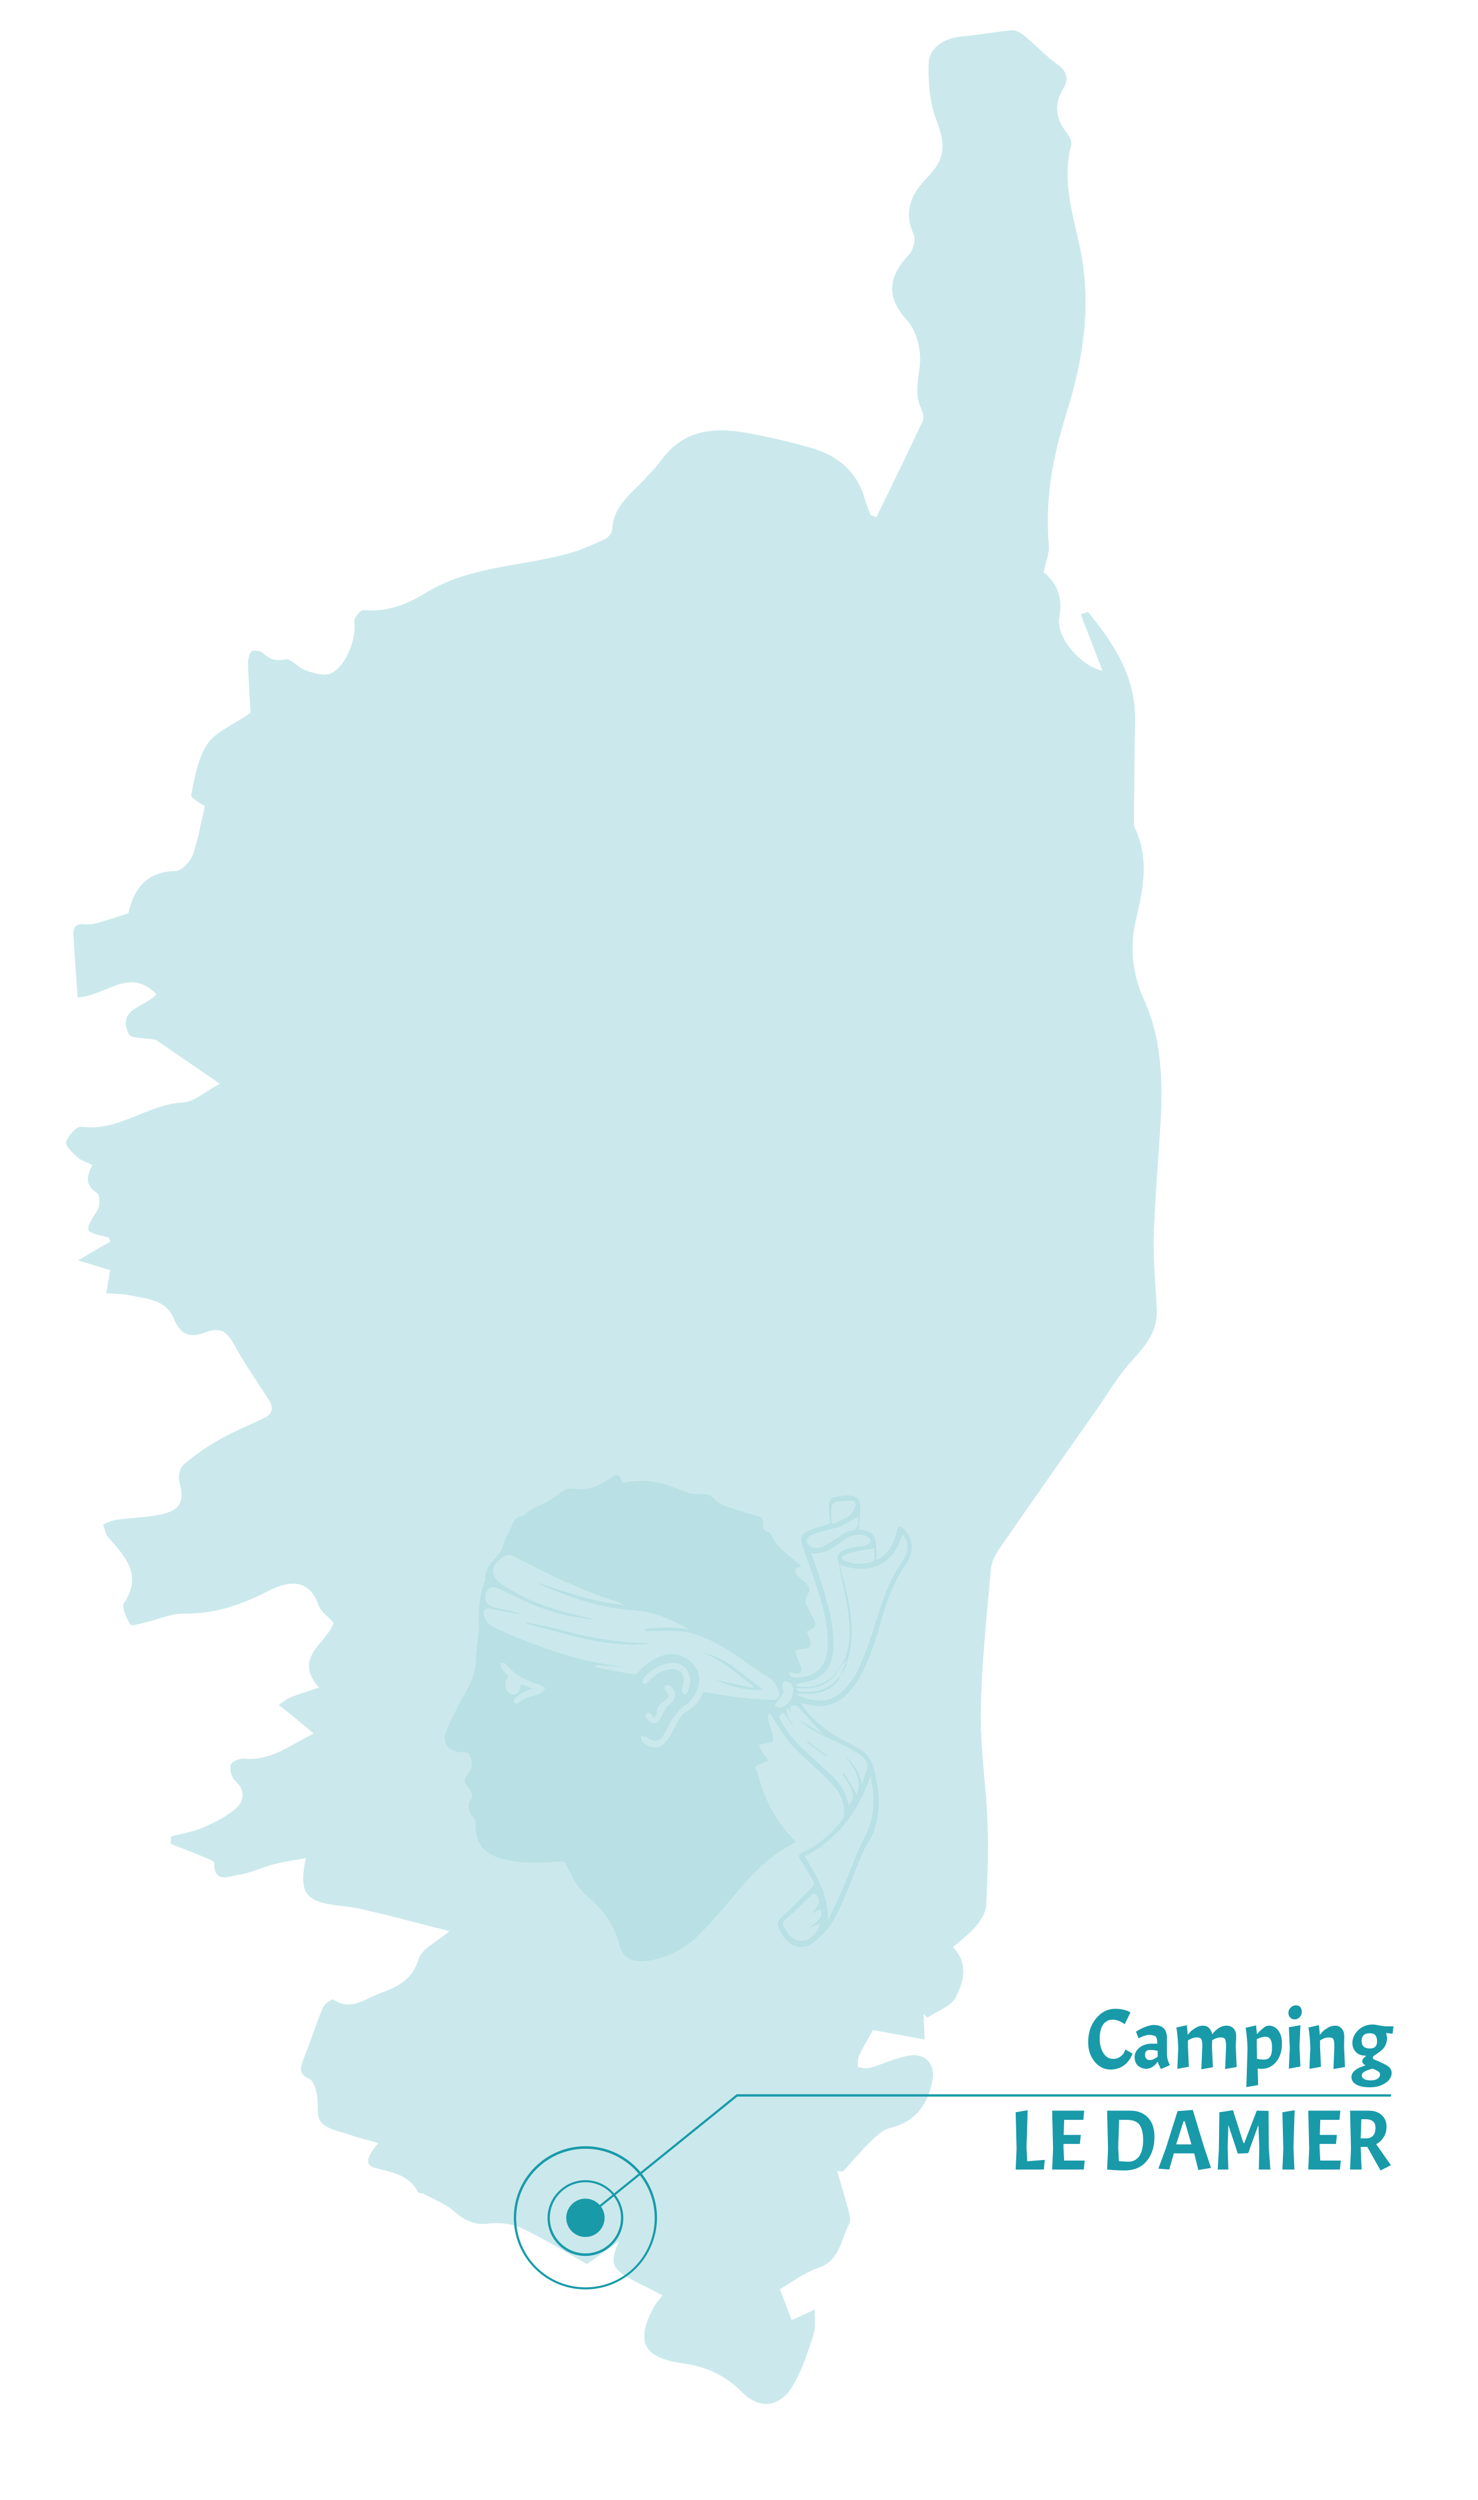
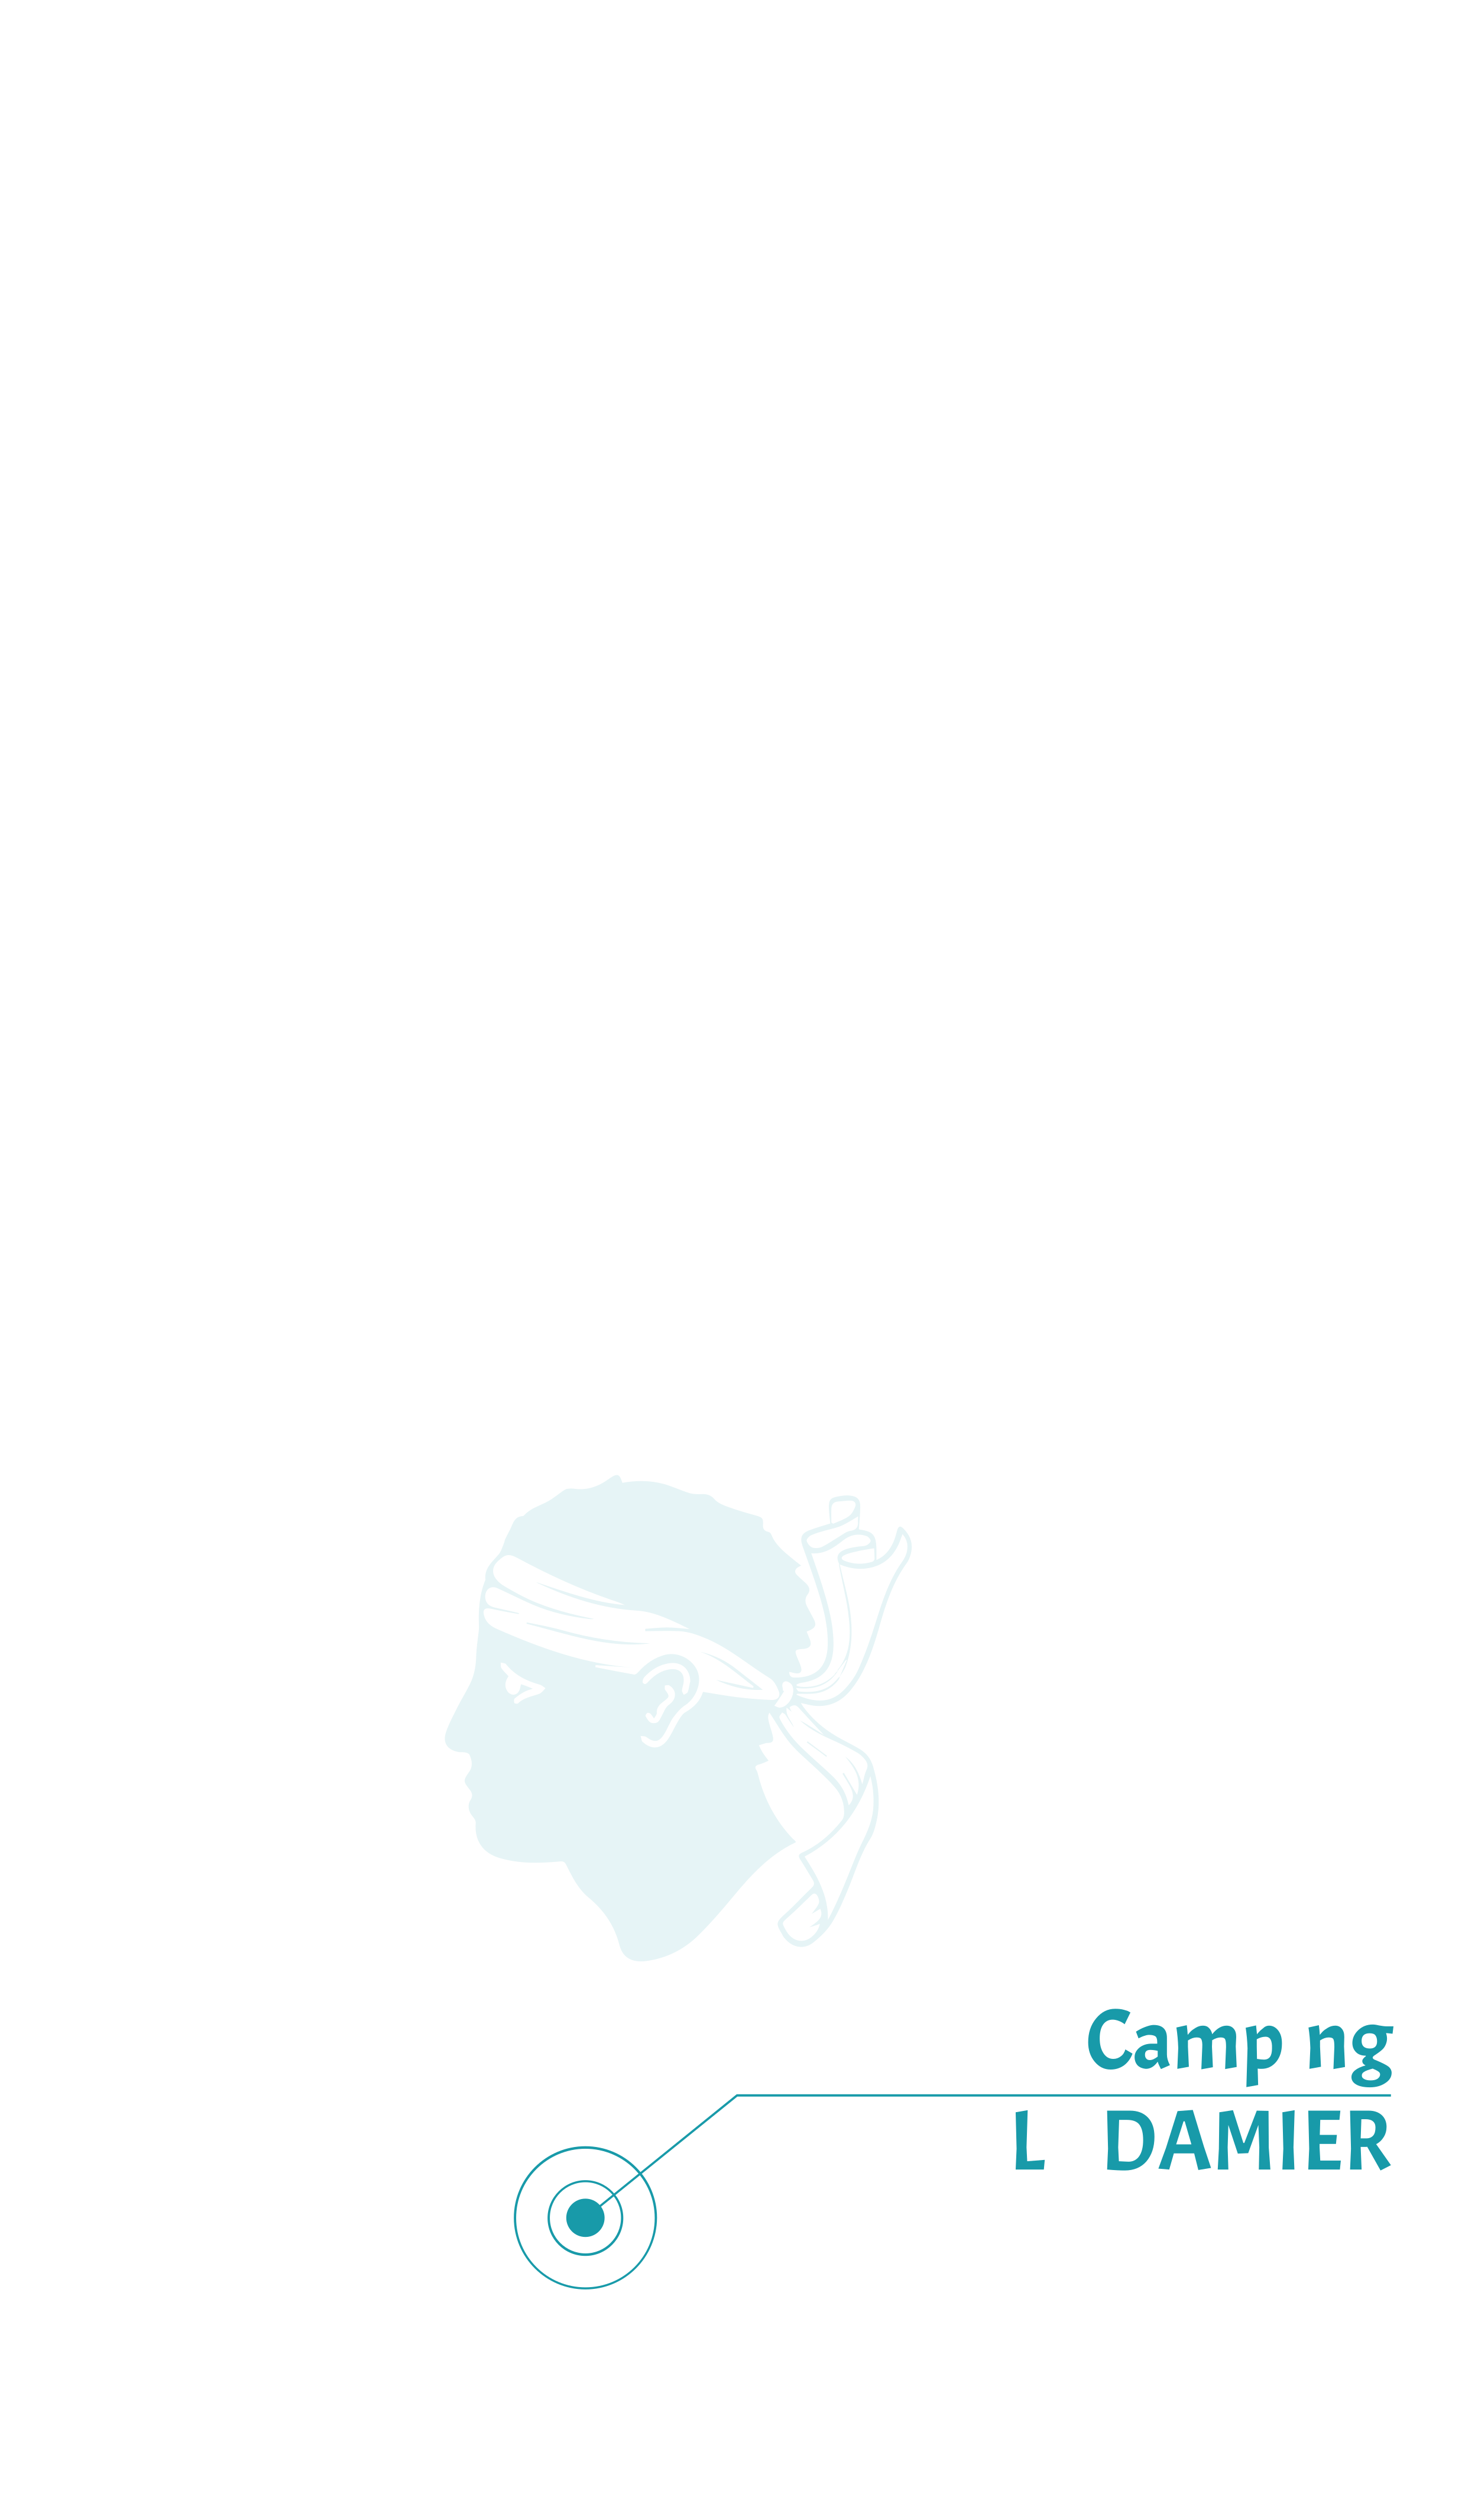
<svg xmlns="http://www.w3.org/2000/svg" version="1.1" id="Calque_1" x="0px" y="0px" viewBox="0 0 640 1082.4" style="enable-background:new 0 0 640 1082.4;" xml:space="preserve">
  <style type="text/css">
	.st0{opacity:0.22;fill:#139AA9;}
	.st1{fill:#189AA9;}
	.st2{opacity:0.11;}
</style>
-   <path class="st0" d="M46,559.9c0.6-3.3,1-6.1,1.7-10c-4-1.2-8.3-2.5-13.9-4.2c5.5-3.3,9.8-5.8,14-8.2c-0.5-1-0.6-1.8-0.9-1.8  c-10.8-2.5-10.6-2.4-4.6-11.9c1.1-1.8,1-6.5-0.3-7.3c-5.2-3.3-4.6-7.1-2-12.1c-2.4-1.2-4.9-1.9-6.5-3.4c-2.1-1.9-5.4-5.1-4.9-6.6  c0.9-2.7,4.6-6.8,6.5-6.6c16.2,2.3,28.7-9.7,44.1-10.5c4.8-0.2,9.5-4.6,16-8.1c-10.3-7.1-19.7-13.5-27.7-19  c-4.7-0.9-10.9-0.5-11.8-2.6c-5.2-11,7.1-11.4,12-17.2c-11.8-12.1-22.3,1.1-34.1,1.4c-0.6-9.1-1.3-18.1-1.8-27.2  c-0.2-3.9,1.6-4.8,5.6-4.4c3.1,0.3,6.5-1.2,9.7-2.1c2.6-0.7,5.1-1.6,8.5-2.7c2.2-10,7.3-18,20.4-18.3c2.6-0.1,6.3-3.9,7.4-6.8  c2.4-6.6,3.5-13.6,5.3-21.2c-1.3-1-6.2-3.5-5.9-5c1.5-7.6,2.9-15.8,7-22c3.6-5.3,10.8-8,18.7-13.5c-0.3-5.2-0.8-13-1.1-20.8  c-0.1-1.9,0.3-4.4,1.4-5.7c0.7-0.8,4-0.4,5,0.6c2.9,2.7,5.4,3.6,9.7,2.8c2.5-0.5,5.6,3.6,8.8,4.7c3.4,1.2,7.8,2.6,10.8,1.4  c6.6-2.6,11.5-15.6,10.3-22.6c-0.2-1.5,2.8-5,4-4.9c10,1.1,18.7-2.4,26.9-7.4c19.1-11.7,41.4-11.4,62-17.1  c5.4-1.5,10.6-3.9,15.7-6.2c1.4-0.7,3.1-2.7,3.1-4.1c0.2-8.1,5.4-13.2,10.6-18.4c3.8-3.8,7.7-7.7,10.9-12  c9.1-12.4,21.8-14,35.5-11.7c9.8,1.7,19.5,4,29.1,6.7c11.6,3.3,20,10.3,23.4,22.4c0.6,2.3,1.6,4.5,2.4,6.7c0.8,0.3,1.7,0.6,2.5,0.9  c6.7-13.8,13.5-27.6,20-41.5c0.7-1.4,0.1-3.8-0.6-5.4c-3-6.3-1.3-12.3-0.6-18.8c0.7-6.3-1.3-14.7-5.3-19.2  c-9.7-10.7-8.3-19.3,0.7-28.9c1.8-1.9,2.9-6.4,1.9-8.7c-4.6-10.2-0.8-17.7,6.1-24.8c7.9-8,7.7-14.1,3.8-24.5  c-2.9-7.5-3.6-16.3-3.4-24.4c0.2-7.3,6.9-11.3,14.9-12c7.1-0.6,14.2-2,21.3-2.6c1.9-0.1,4.2,1.4,5.8,2.8c4.7,3.9,8.9,8.5,13.8,12  c4.2,3,5,6.3,2.6,10.3c-4.3,7-3.4,13.2,1.5,19.4c1.1,1.4,2.2,3.6,1.9,5c-4.1,15.1,0.5,29.7,3.6,43.9c5.4,25,1.7,48.7-5.7,72.4  c-5.9,18.7-9.4,37.5-7.6,57.2c0.3,3.5-1.4,7.1-2.3,11.6c5.5,4.5,8.5,10.7,6.8,19.5c-1.6,8.5,9,21.1,18.7,23.2  c-3.2-8.3-6.3-16.3-9.4-24.4c1-0.4,2.1-0.7,3.1-1.1c11.2,13.7,20.7,28,20.4,47c-0.3,14.8-0.3,29.7-0.5,44.5c0,0.5,0,1.1,0.2,1.6  c6.4,13.1,4.1,26.1,0.8,39.7c-2.9,11.6-1.8,23.7,3.3,34.9c9,19.9,8.2,40.9,6.7,62c-0.9,14-2.1,28-2.4,42  c-0.2,10.1,0.9,20.2,1.3,30.4c0.4,9.1-4.6,15.4-10.5,21.8c-6.1,6.6-10.7,14.6-15.9,22c-13.6,19.4-27.3,38.8-40.8,58.3  c-2.1,3-4.2,6.5-4.6,9.9c-1.8,20.4-4,40.9-4.4,61.3c-0.3,16.1,2.3,32.3,2.9,48.4c0.4,12.1,0.1,24.3-0.6,36.5  c-0.2,3.2-2.6,6.6-4.8,9.2c-2.7,3.2-6.3,5.7-9.5,8.6c7,7.4,4.4,15.3,1.1,21.8c-2,3.9-8,5.9-12.2,8.7c-0.6-0.5-1.1-1.1-1.7-1.6  c0.2,3.6,0.3,7.2,0.5,11.1c-8.1-1.5-15.6-2.8-22.4-4.1c-2.5,4.6-4.5,7.7-6,11.1c-0.7,1.5-0.4,3.3-0.6,5c1.7,0.1,3.6,0.8,5.2,0.3  c5.4-1.6,10.6-4,16.1-5.2c7.7-1.7,12.6,3.3,11,11c-2.1,10.2-7.3,17.6-18.3,20.2c-3.5,0.8-6.5,4.1-9.3,6.8  c-3.9,3.8-7.4,8.1-11.1,12.1c-0.8-0.1-1.7-0.2-2.5-0.3c1.6,5.6,3.3,11.1,4.8,16.7c0.5,2,1.3,4.7,0.4,6.3c-3.7,6.8-3.9,15.8-13.4,19  c-5.9,2-11.1,6-16.6,9.2c1.4,3.6,3.1,8.1,5.1,13.3c-0.8-0.1-0.2,0.2,0.2,0c3.3-1.5,6.5-3,9.8-4.5c-0.1,3.8,0.5,7.8-0.6,11.2  c-2.4,7.4-4.9,15-8.8,21.6c-5.5,9.6-14.5,10.7-22.2,2.9c-7.2-7.3-15.5-11-25.6-12.4c-17.2-2.4-20.6-9.4-12.4-24.5  c0.8-1.4,1.9-2.6,3.7-4.9c-4.4-2.3-8.6-4.4-12.7-6.5c-9.2-4.7-10.4-7.5-6.2-16.9c-5,3.6-9.6,6.8-13.8,9.8  c-9.8-5.4-18.9-11.1-28.5-15.6c-4.2-1.9-9.6-2.5-14.2-1.9c-6.4,0.8-10.6-1.6-15.1-5.5c-3.7-3.2-8.6-5-13-7.4c-0.7-0.4-2-0.2-2.3-0.6  c-3.9-7.6-11.1-8.6-18.4-10.5c-4.7-1.2-4.4-4.3,1.1-10.9c-4.2-1.2-7.9-2-11.6-3.3c-4.5-1.6-10.1-2.4-13.1-5.6  c-2.3-2.5-1-8.1-1.9-12.3c-0.5-2.3-1.4-5.7-3.1-6.4c-4.5-2.1-4.3-4.6-2.8-8.4c3-7.5,5.4-15.2,8.5-22.6c0.7-1.6,4-3.9,4.5-3.5  c7.8,5.2,13.8-0.4,20.4-2.8c7.5-2.7,13.8-5.7,16.6-14.8c1.4-4.5,7.9-7.4,13.3-12c-13.2-3.4-25.7-6.7-38.3-9.6  c-5.5-1.3-11.3-1.3-16.7-2.7c-8.1-2.2-9.8-6.8-7.2-19.3c-4.8,0.9-9.1,1.4-13.3,2.5c-5.5,1.4-10.7,4-16.2,4.8  c-3.9,0.6-10.5,3.6-10.1-5.4c0-0.7-2.9-1.7-4.5-2.4c-4.8-2-9.6-3.8-14.4-5.7c0.1-1.1,0.1-2.1,0.2-3.2c4.7-1.3,9.7-2,14.1-4  c5.2-2.3,10.5-4.9,14.5-8.7c3.1-3,3.5-7.6-0.9-11.4c-1.6-1.4-2.4-4.9-1.9-7c0.3-1.3,3.9-2.8,5.9-2.6c10.9,1.1,18.9-5.2,30-10.9  c-4.2-3.5-7.4-6.2-10.6-8.8c-1.5-1.2-3-2.4-4.5-3.6c1.7-1.1,3.2-2.4,5-3.2c3.7-1.5,7.5-2.6,12.4-4.3c-11.5-13.1,3.2-18.9,6.4-28  c-2.2-2.5-5.5-4.7-6.6-7.7c-3.6-10.2-11-11.6-21.9-6c-11.6,6-23.1,9.9-36.2,9.7c-5.4-0.1-10.9,2.4-16.3,3.7c-2.4,0.5-6.5,1.9-7,1.1  c-1.7-2.8-4-7.5-2.8-9.4c8.2-12.3,0.4-20.1-6.8-28.4c-1.2-1.4-1.5-3.7-2.3-5.6c1.9-0.7,3.7-1.7,5.7-2c6.4-0.9,13-1,19.3-2.3  c8.8-1.9,10.4-5.9,8-14.5c-0.6-2.1,0.4-5.9,2-7.2c4.8-4.1,10.2-7.8,15.7-10.9c6.1-3.4,12.6-6.1,18.9-9.1c4.8-2.3,4-5.4,1.5-9.1  c-4.8-7.3-9.8-14.5-14-22.2c-3-5.5-5.9-8.6-12.6-5.9c-6.4,2.6-11,1.4-13.9-6c-3.3-8.2-11.8-8.5-19.1-10  C53.4,560.2,50.1,560.2,46,559.9z" />
  <g>
    <path class="st1" d="M480.9,896c-2.7,0-5-1.1-6.9-3.4c-1.9-2.3-2.8-5.1-2.8-8.4c0-4.1,1.1-7.5,3.4-10.3c2.3-2.8,5-4.2,8.3-4.2   c1.3,0,2.5,0.1,3.6,0.4c1.1,0.3,1.9,0.5,2.3,0.8l0.7,0.4l-2.5,5.1c-0.6-0.5-1.4-1-2.4-1.4c-1-0.4-2-0.6-2.8-0.6   c-1.7,0-3.1,0.7-4.1,2.1c-1,1.4-1.5,3.4-1.5,6s0.5,4.7,1.6,6.4c1.1,1.7,2.5,2.5,4.3,2.5c1.2,0,2.3-0.4,3.2-1.1c1-0.7,1.6-1.7,2-3   l3.1,1.8c-0.8,2.2-2.1,3.9-3.7,5.1C485,895.4,483.1,896,480.9,896z" />
    <path class="st1" d="M492.7,894.3c-0.9-0.9-1.4-2.2-1.4-3.7c0-1.6,0.7-2.9,2.1-4.1c1.4-1.1,3.2-1.7,5.2-1.7h2.5v-0.6   c0-1.2-0.2-2-0.7-2.5c-0.5-0.4-1.4-0.7-2.8-0.7c-0.6,0-1.2,0.1-2,0.4c-0.8,0.2-1.6,0.6-2.6,1.1l-1.1-2.9c1.1-0.7,2.3-1.4,3.9-2   s2.8-0.9,3.7-0.9c3.9,0,5.8,1.9,5.8,5.6v7.2c0,1.4,0.4,2.9,1.3,4.6l-3.9,1.7c-0.6-1.2-1.1-2.2-1.4-3.2c-1.4,2-3.1,3.1-5.1,3.1   C494.9,895.6,493.7,895.2,492.7,894.3z M497.9,891.9c1,0,2.1-0.5,3.4-1.5v-2.5c-1.3-0.3-2.4-0.4-3.2-0.4c-1.6,0-2.3,0.7-2.3,2.1   c0,0.7,0.2,1.3,0.6,1.7C496.7,891.7,497.2,891.9,497.9,891.9z" />
    <path class="st1" d="M520.2,882.9c-0.3-0.6-1-0.8-2.1-0.8s-2.3,0.4-3.7,1.3v2.7l0.4,8.7l-5,0.9l0.4-9c-0.1-3.3-0.4-6.3-0.8-8.9   l4.5-1c0.2,1.4,0.3,2.8,0.4,4.2c0.4-0.5,0.8-1,1.3-1.5c0.5-0.5,1.2-1,2.2-1.6s2-0.9,3.1-0.9s1.9,0.3,2.6,1c0.7,0.7,1.2,1.6,1.4,2.7   c2-2.5,4.1-3.7,6.2-3.7c1.3,0,2.3,0.4,3.1,1.3c0.8,0.9,1.1,2.1,1.1,3.6l-0.2,4.1l0.4,8.9l-5,0.9l0.4-9.5c0-1.7-0.1-2.8-0.4-3.4   c-0.3-0.6-1-0.8-2-0.8s-2.3,0.4-3.6,1.2l-0.1,2.8l0.4,8.9l-5,0.9l0.4-9.5C520.7,884.6,520.5,883.5,520.2,882.9z" />
    <path class="st1" d="M549.5,877c1.6,0,2.9,0.7,4,2.1c1.1,1.4,1.6,3.2,1.6,5.6c0,3.3-0.8,5.9-2.5,8c-1.7,2-3.8,3-6.3,3   c-0.5,0-1.1,0-1.7-0.1l0.2,7.1l-5.1,0.9l0.5-16.8h0c-0.1-3.3-0.4-6.3-0.8-8.9l4.5-1c0.1,1.3,0.3,2.6,0.4,3.9c0-0.1,0.3-0.5,0.8-1   c0.5-0.6,1.1-1.1,2-1.8C547.8,877.3,548.7,877,549.5,877z M548,881.8c-1.3,0-2.6,0.4-3.8,1.1v3.2l0.1,5.3c1.3,0.2,2.3,0.3,3,0.3   c2.4,0,3.5-1.6,3.5-4.9C550.9,883.4,550,881.8,548,881.8z" />
-     <path class="st1" d="M557.9,871.4c0-0.8,0.3-1.6,1-2.2c0.6-0.7,1.4-1,2.2-1c0.8,0,1.5,0.2,1.9,0.7c0.4,0.5,0.7,1.1,0.7,2.1   c0,0.9-0.3,1.7-0.9,2.3c-0.6,0.7-1.4,1-2.2,1s-1.5-0.3-1.9-0.8C558.1,872.9,557.9,872.2,557.9,871.4z M563.1,876.8l-0.4,9.2   l0.4,8.7l-5,0.9l0.4-9l-0.4-8.9L563.1,876.8z" />
    <path class="st1" d="M577.4,882.9c-0.3-0.6-1-0.8-2.1-0.8s-2.3,0.4-3.7,1.3v2.7l0.4,8.7l-5,0.9l0.4-9c-0.1-3.3-0.4-6.3-0.8-8.9   l4.5-1c0.2,1.4,0.3,2.8,0.4,4.2c0.4-0.5,0.8-1,1.3-1.5c0.5-0.5,1.2-1,2.2-1.6c1-0.6,2.1-0.9,3.2-0.9c1.1,0,2.1,0.4,2.8,1.3   c0.8,0.9,1.1,2.1,1.1,3.6L582,886l0.4,8.9l-5,0.9l0.4-9.5C577.8,884.6,577.7,883.5,577.4,882.9z" />
    <path class="st1" d="M585.2,899.3c0-2.2,2-3.9,6.1-5.1c-1-0.5-1.4-1.1-1.4-1.9c0-0.3,0.1-0.6,0.4-1s0.6-0.7,1.1-1V890   c-1.8,0-3.2-0.5-4.2-1.5c-1-1-1.6-2.3-1.6-4c0-2.1,0.9-4,2.6-5.6c1.7-1.6,3.8-2.4,6.2-2.4c0.6,0,1.5,0.1,2.7,0.4   c1.2,0.2,2.3,0.4,3.5,0.4h2.8l-0.4,3.2l-2.8-0.3c0.2,0.7,0.4,1.5,0.4,2.4c0,0.9-0.2,1.8-0.6,2.7c-0.4,0.9-0.9,1.6-1.6,2.2   s-1.2,1-1.8,1.4s-1.1,0.8-1.6,1.1c-0.4,0.3-0.6,0.6-0.6,0.8c0,0.5,0.5,0.9,1.5,1.2c2.6,1.1,4.4,2,5.3,2.7c0.9,0.7,1.4,1.7,1.4,2.7   c0,1.8-0.9,3.3-2.8,4.5c-1.8,1.2-4,1.8-6.6,1.8c-2.5,0-4.5-0.4-5.9-1.2S585.2,900.6,585.2,899.3z M596.3,883.8   c0-1.2-0.3-2.1-0.8-2.7s-1.4-0.8-2.5-0.8c-2.2,0-3.4,1.1-3.4,3.3c0,2.2,1.2,3.3,3.6,3.3C595.3,886.9,596.3,885.8,596.3,883.8z    M597.6,898.1c0-0.4-0.2-0.9-0.7-1.2c-0.5-0.4-1.3-0.8-2.5-1.3c-1.8,0.5-3,0.9-3.7,1.4c-0.7,0.4-1,0.9-1,1.6s0.3,1.1,1,1.5   c0.7,0.4,1.6,0.6,2.8,0.6s2.2-0.2,3-0.7C597.3,899.4,597.6,898.8,597.6,898.1z" />
    <path class="st1" d="M439.8,939.3l0.4-9l-0.4-15.8l5.2-0.9l-0.5,16.1l0.3,6l7.6-0.6l-0.4,4.2H439.8z" />
-     <path class="st1" d="M455.6,939.3l0.4-9l-0.4-16.5h13.9l-0.4,4h-8.3l-0.2,6.5h7.4l-0.4,3.9h-7.1l0,1.5l0.3,5.7h8.9l-0.4,3.9H455.6z   " />
    <path class="st1" d="M487,939.7c-1.7,0-4.3-0.1-7.6-0.4l0.4-9l-0.4-16.5h9.9c3.3,0,5.9,1,7.8,3c1.9,2,2.8,4.8,2.8,8.3   c0,4.5-1.2,8-3.5,10.7C494.1,938.4,491,939.7,487,939.7z M488,917.8c-1.6,0-2.8,0-3.4,0l-0.4,11.9l0.3,6c2.1,0.1,3.5,0.2,4.2,0.2   c1.9,0,3.5-0.8,4.6-2.4c1.1-1.6,1.7-3.9,1.7-6.9c0-3-0.5-5.2-1.6-6.7S490.4,917.8,488,917.8z" />
    <path class="st1" d="M518.9,939.5l-1.8-7.2h-8.8l-2,7l-4.7-0.4l3.3-9l5-15.9l6.6-0.5l4.8,15.8l3.1,9.3L518.9,939.5z M513,918.4   h-0.5l-3.2,10h6.6L513,918.4z" />
    <path class="st1" d="M538.4,927.8h0.4l5.4-14l5.1,0.1l0.1,15.9l0.7,9.5h-5l0.2-9.6l-0.4-9.7l-4.4,12.2l-4.5,0.2l-4.1-12.4l-0.3,9.7   l0.3,9.6h-4.6l0.5-9l0.2-15.8l5.9-0.9L538.4,927.8z" />
    <path class="st1" d="M560.6,913.6l-0.5,16.1l0.4,9.6h-5.2l0.4-9l-0.4-15.8L560.6,913.6z" />
    <path class="st1" d="M566.5,939.3l0.4-9l-0.4-16.5h13.9l-0.4,4h-8.3l-0.2,6.5h7.4l-0.4,3.9h-7.1l0,1.5l0.3,5.7h8.9l-0.4,3.9H566.5z   " />
    <path class="st1" d="M591.3,929.5h-2.1v0.2l0.4,9.6h-5l0.4-9l-0.4-16.5h8c2.4,0,4.2,0.6,5.7,1.9c1.4,1.3,2.1,3,2.1,5.1   c0,1.6-0.4,3.1-1.2,4.4c-0.8,1.3-1.9,2.4-3.3,3.1l6.4,9.1l-4.5,2.3l-5.8-10.3C591.9,929.5,591.6,929.5,591.3,929.5z M591.3,917.5   h-1.8l-0.3,8.3h2.5c1.2,0,2.2-0.4,2.9-1.2s1-2,1-3.5C595.6,918.8,594.2,917.5,591.3,917.5z" />
  </g>
  <g class="st2">
    <g>
      <g>
        <g>
          <path class="st1" d="M344.7,797.5c-0.4,0.2-0.6,0.4-0.7,0.4c-10.9,5.3-18.9,14-26.5,23.2c-4.9,5.9-9.9,11.7-15.4,17.1      c-6.1,5.9-13.5,9.6-22.1,10.8c-6,0.8-10.3-1.1-11.8-7c-2.2-8.5-6.8-15.1-13.5-20.6c-4.4-3.7-7-8.9-9.5-14      c-0.6-1.2-1.2-1.6-2.6-1.5c-8.8,0.8-17.6,1.1-26.3-1.5c-7.2-2.1-10.9-7.5-10.3-15c0.1-0.9-0.5-2-1.1-2.7c-1.9-2-2.7-5-1.2-7.3      c1.2-1.8,0.8-3.2-0.4-4.7c-2.7-3.4-2.8-3.8-0.2-7.5c1.8-2.5,1.3-5,0.2-7.5c-0.2-0.5-1.2-0.9-1.9-1c-1-0.2-2,0-3-0.2      c-4.7-0.9-6.8-4-5.3-8.5c1.3-3.9,3.4-7.6,5.2-11.3c1.7-3.3,3.7-6.5,5.3-9.8c1.8-3.7,2.5-7.7,2.6-11.9c0.1-3.6,0.7-7.2,1.1-10.8      c0.1-0.6,0.1-1.3,0.1-1.9c-0.3-6.9,0.1-13.6,2.7-20.1c0-0.1,0.1-0.1,0.1-0.2c-0.6-5,2.9-7.7,5.7-11c1.2-1.4,1.7-3.4,2.4-5.1      c0.2-0.4,0.2-1,0.4-1.4c0.9-2,2.1-3.9,2.9-5.9c0.9-2.2,1.9-4,4.6-4.2c0.3,0,0.7-0.2,0.9-0.5c2.7-2.9,6.4-3.9,9.8-5.7      c2.5-1.3,4.7-3.2,7-4.8c0.5-0.3,1.1-0.7,1.6-0.8c0.9-0.1,1.9-0.2,2.8-0.1c5.7,0.9,10.6-0.8,15.2-4.1c0.2-0.2,0.5-0.3,0.7-0.5      c3.2-2.1,4.1-1.8,5.3,2.1c5.9-1.1,11.8-1.1,17.6,0.4c3.8,1,7.5,2.8,11.3,4c1.3,0.4,2.8,0.5,4.2,0.5c2.5-0.1,4.7-0.2,6.7,2.1      c1.5,1.8,4.2,2.8,6.5,3.6c3.8,1.4,7.8,2.5,11.7,3.6c2.5,0.7,3.1,1.2,2.9,3.9c-0.1,1.7,0.4,2.7,2.2,3.1c0.5,0.1,1.1,0.5,1.3,1      c1.8,4.6,5.5,7.6,9.2,10.6c1.1,0.9,2.2,1.8,3.8,3c-0.7,0.4-1.2,0.6-1.6,0.9c-1.3,1-1.3,2.2-0.1,3.3c1.2,1.2,2.5,2.3,3.8,3.5      c1.5,1.5,2.1,3.1,0.6,5c-1.1,1.5-1,3.1-0.3,4.7c0.8,1.6,1.7,3.2,2.5,4.7c2.1,3.7,1.7,4.9-2.5,6.5c0.5,1.2,1,2.4,1.5,3.7      c0.7,2.1,0,3.3-2.2,3.7c-0.4,0.1-0.7,0.1-1.1,0.1c-3.4,0.3-3.5,0.6-2.3,3.7c0.5,1.3,1.2,2.6,1.6,4c0.7,2.2-0.3,3.2-2.5,2.8      c-0.8-0.1-1.6-0.4-2.6-0.6c0.1,1.7,0.7,2.5,2.4,2.5c9.1,0.1,14-4.5,14.3-13.7c0.3-8.2-1.7-15.9-4.1-23.6      c-2.1-6.6-4.5-13.2-6.8-19.7c-1.2-3.4-0.5-5.4,2.8-6.7c3-1.2,6.1-2,9.2-3c-0.2-2.2-0.5-4.6-0.6-6.9c0-3.4,0.7-4.2,3.9-4.8      c1.7-0.3,3.4-0.6,5.1-0.4c3.3,0.3,4.7,1.7,4.6,5c0,3.1-0.4,6.3-0.6,9.5c0,0,0.1,0.1,0.2,0.2c5.9,0.8,7.3,2.3,7.4,8.4      c0,1.5,0,3.1,0,4.8c3.5-1.5,5.7-4.2,7.2-7.4c0.8-1.7,1.3-3.6,1.8-5.5c0.6-1.8,1.3-2.1,2.7-0.7c3.3,3.3,4.4,7.1,3,11.6      c-0.4,1.2-0.9,2.5-1.7,3.5c-5.6,7.8-8.7,16.7-11.3,25.9c-2.2,7.8-4.6,15.6-8.6,22.7c-1.4,2.5-3.1,4.9-4.9,7      c-4.8,5.4-10.9,7.2-17.9,5.5c-0.9-0.2-1.8-0.4-3-0.7c0.4,0.7,0.7,1.2,1,1.6c4.6,6.3,10.5,10.9,17.4,14.5c2.5,1.3,5,2.6,7.3,4      c2.7,1.7,4.5,4,5.5,7.2c2.5,8.4,3.5,16.9,1.2,25.4c-0.5,2.1-1.2,4.2-2.3,6c-4.2,6.5-6.4,13.9-9.3,21c-2.2,5.3-4.4,10.6-7.4,15.5      c-2,3.2-4.9,6-7.9,8.4c-4,3.3-9.1,2.4-12.4-1.6c-0.5-0.5-0.9-1.1-1.2-1.8c-2.9-4.8-2.7-5.3,1.4-9c4-3.6,7.6-7.6,11.5-11.3      c1.1-1,1.1-2,0.4-3.2c-1.8-2.9-3.5-5.9-5.4-8.8c-1-1.5-1-2.3,0.7-3.1c6.9-3.1,12.5-8,17.2-13.9c0.6-0.8,1-1.9,1-2.9      c0.2-4.3-1.2-8.3-4-11.5c-2.4-2.8-5.1-5.3-7.7-7.8c-3.9-3.7-8.1-7.1-11.6-11.2c-3.4-4.1-6-8.8-9-13.3c-0.9,1.2-0.6,2.8-0.2,4.4      c0.5,1.9,1.2,3.7,1.6,5.6c0.6,2.4-0.2,3.2-2.5,3.1c-0.1,0-0.1,0-0.2,0c-1.1,0.3-2.2,0.7-3.3,1c0.5,1,1,2.1,1.6,3.1      c0.8,1.3,1.7,2.4,2.6,3.6c-1.3,0.5-2.6,1.2-4,1.6c-1.7,0.4-2.2,1.1-1.2,2.6c0.4,0.7,0.6,1.6,0.8,2.4      c2.7,10.4,7.6,19.6,15.1,27.4C343.8,796.4,344.1,796.8,344.7,797.5z M342.8,741.1c-0.6-0.5-1.2-0.9-2.2-1.8      c-0.5,3.8,2.3,5.8,3.1,8.5c-1.3-1.8-2.4-3.6-3.6-5.4c-0.3-0.4-0.9-0.7-1.4-1c-0.4,0.6-1,1.2-1.2,1.8c-0.1,0.5,0.3,1.2,0.6,1.8      c2.7,4.9,6.2,9.1,10.3,12.9c3.8,3.6,7.8,7,11.6,10.6c3,2.8,5.4,6.1,6.7,10.1c0.3,0.9,0.5,1.8,0.8,3c2.4-2.4,2.1-4.9,1-7.3      c-1-2.2-2.5-4.3-3.7-6.4c0.2-0.1,0.4-0.2,0.6-0.4c1.8,3.1,3.7,6.2,5.7,9.6c2.3-6.9-1.2-11.8-5.1-16.6c3.9,2.9,5.9,6.9,7.4,12      c0.7-2.5,1-4.5,1.8-6.2c0.9-1.9,0.3-3.4-0.8-4.7c-0.9-1.1-2-2.1-3.2-2.8c-3-1.7-6-3.3-9.1-4.7c-5.6-2.5-11.1-5-15.6-9.2      c0.7,0.4,1.4,0.7,2,1.1c3,1.8,6,3.7,8.3,5.2c-3.4-3.6-7.2-7.7-10.9-11.8c-1.3-1.5-2.5-1.3-4-0.3      C342.1,739.8,342.4,740.5,342.8,741.1z M362.9,723.3c-4.2,6.7-10.6,8.4-18.2,7.5c0.4,0.7,0.8,1.4,1.2,1.5      c6.5,0.7,12.6-0.1,17-5.8c0.2-0.3,0.5-0.4,0.8-0.6c-0.2,0.5-0.4,1.1-0.7,1.5c-3,3.8-7,5.8-11.9,5.9c-1.9,0.1-3.9,0-5.8,0      c-0.2,0.1-0.4,0.3-0.5,0.4c0.5,0.2,0.9,0.4,1.4,0.6c6.6,2.6,13.3,3.3,19-2.4c2.7-2.7,5.1-6,6.6-9.4c2.9-6.5,5.3-13.3,7.4-20.1      c2.9-9.3,5.9-18.6,11.7-26.6c0.7-1,1.2-2.1,1.6-3.3c0.9-3,0.5-5.8-1.7-8.3c-0.6,1.5-1,2.9-1.6,4.2c-2.7,6-7.2,9.7-13.8,10.6      c-4,0.6-7.8-0.1-11.6-1.6c-0.1,0-0.2,0-0.3,0c-1.5-3-1.1-4.9,1.9-6.3c1.7-0.8,3.7-1.1,5.6-1.4c1.3-0.3,2.8-0.1,4-0.6      c0.9-0.3,2-1.3,2-2c0-0.7-1.1-1.9-1.9-2.1c-3.6-1.2-6.9-0.5-9.9,1.8c-4,3.2-8.2,6.2-13.9,5.7c1.6,4.7,3.2,9.1,4.6,13.6      c2.7,8.7,5.2,17.5,5,26.7c-0.3,9.6-4.7,14.5-14.1,15.8c-0.7,0.1-1.3,0.5-1.9,0.7c0,0.2,0.1,0.4,0.1,0.6c0.7,0.1,1.3,0.4,2,0.4      c5.5,0.4,10.3-1.2,14.3-5.2C361.6,724.4,362.2,723.9,362.9,723.3z M224.7,698.4c0,0.1,0,0.3-0.1,0.4c-4-0.7-8-1.4-11.9-2.3      c-2.9-0.6-3.9,0.4-3,3.3c0.9,2.9,3.1,4.4,5.6,5.5c18.8,8.3,38.1,15.2,58.9,16.7c-5.4-0.4-10.9-0.7-16.3-1.1      c0,0.3-0.1,0.6-0.1,0.9c5.6,1.1,11.2,2.2,16.8,3.2c0.5,0.1,1.4-0.6,1.8-1.1c3.2-3.6,7-6.3,11.8-7.5c5.6-1.3,11.8,2,13.9,7.3      c1.9,4.9-0.8,11.5-5.3,14.5c-2.1,1.3-3.8,3.4-5.3,5.4c-1.5,2.1-2.4,4.7-3.8,7c-2.4,3.8-4.3,4-7.9,1.4c-0.6-0.4-1.6-0.3-2.4-0.4      c0.3,0.8,0.3,2,0.8,2.5c4,3.6,8,3.3,11.1-1.2c1.6-2.3,2.7-5,4.2-7.5c0.9-1.5,1.9-3.3,3.3-4.1c3.6-2.1,6.4-4.8,7.6-8.8      c5.1,0.8,9.9,1.7,14.8,2.3c4.9,0.6,9.9,1,14.8,1.2c2.8,0.1,4.2-1.5,3.1-4.1c-0.8-2-2-4.3-3.7-5.3c-9.1-5.6-17.2-12.7-27.1-17      c-4-1.7-8-3.2-12.3-3.4c-4.8-0.2-9.7,0-14.6,0c0-0.3,0-0.7,0-1c3.1-0.2,6.2-0.6,9.3-0.6c3.1,0,6.3,0.4,9.9,0.7      c-1.9-0.9-3.3-1.6-4.7-2.3c-5.8-2.7-11.7-5.3-18.2-5.7c-14.9-0.9-28.8-5.4-42.2-11.6c-0.3-0.1-0.5-0.2-0.8-0.4      c-0.2-0.1-0.3-0.2-0.5-0.3c12.6,4.2,25.1,8.8,38.4,9.9c-1.9-0.9-3.8-1.6-5.8-2.2c-14-4.8-27.4-11-40.4-18      c-4.1-2.2-5.5-1.9-8.8,1.2c-2.6,2.4-2.8,5.5-0.4,8.2c0.9,1.1,2.1,2,3.3,2.7c3.4,2,6.8,3.9,10.4,5.6c9,4.1,18.6,6.6,28.3,8.5      c-0.5,0.1-1,0.1-1.5,0.1c-8.7-1-17.1-2.9-25.1-6.3c-5.1-2.2-10.1-4.8-15.2-7.1c-2.9-1.3-5.3,0.5-5.3,3.7c0,2.6,1.6,4,3.8,4.6      C217.6,696.8,221.2,697.5,224.7,698.4z M348.4,803.8c5.4,8.4,10.4,16.9,10.1,27.5c2.6-4.9,4.8-9.8,6.9-14.8      c2.7-6.3,4.9-12.7,7.9-18.8c2.3-4.6,4.3-9.2,4.8-14.3c0.4-4.7,0.1-9.4-1.2-14.4C371.7,784.4,362.7,796.2,348.4,803.8z       M351.5,828.6c1.1-1.6,2.5-3,3.1-4.7c0.3-1-0.3-2.9-1.1-3.7c-1.1-1-2.1,0.2-3,1.1c-3,2.9-6,5.9-9.2,8.7c-2.8,2.5-2.9,2.4-1,5.7      c1.9,3.4,4.7,5,7.8,4.5c3.1-0.5,6.4-4,6.9-7.3c-0.7,0.3-1.4,0.6-2.2,0.8c-0.7,0.3-1.5,0.4-2.3,0.7c5-3.3,5.9-4.9,4.7-8      C354,827.1,352.8,827.8,351.5,828.6z M230.7,731.1c-1.5,0.5-2.6,0.8-3.7,1.4c-1.5,0.8-2.9,1.8-4.2,2.9c-0.3,0.3-0.3,1.3-0.1,1.9      c0.1,0.3,1.4,0.4,1.6,0.2c2.6-2.6,6.1-3,9.3-4.2c1-0.4,1.8-1.6,2.6-2.4c-0.9-0.6-1.7-1.4-2.7-1.6c-5.7-1.6-10.6-4.1-14.4-8.8      c-0.4-0.5-1.5-0.5-2.3-0.7c0.1,0.8-0.1,1.8,0.3,2.4c0.9,1.3,2,2.4,3.1,3.5c-1.6,2.3-1.9,4.6-0.3,6.8c0.5,0.7,1.9,1.4,2.7,1.2      c2.3-0.4,2.6-2.6,3-4.5C227.3,729.7,228.8,730.3,230.7,731.1z M371.6,656.5c-2.4,1.4-4.7,2.9-7.1,4c-2.3,1-4.9,1.5-7.4,2.2      c-2,0.6-4,1.1-5.9,2c-0.9,0.4-2.1,1.8-1.9,2.4c0.3,1.1,1.4,2.5,2.4,2.9c1.3,0.4,3.1,0.3,4.3-0.3c2.6-1.3,5-3,7.5-4.5      c1.5-0.9,3.1-2.2,4.7-2.4c2.8-0.4,3.5-1.9,3.3-4.3C371.5,657.7,371.6,657,371.6,656.5z M298.9,727.9c-0.1-5.3-3.8-8.6-9.1-7.8      c-4.3,0.6-7.8,2.8-10.7,5.9c-0.6,0.6-1.1,2.2-0.7,2.6c1,1.2,1.8,0,2.6-0.8c2.6-2.7,5.6-4.7,9.4-5.1c4-0.4,6.1,1.9,5.6,5.9      c-0.2,1.1-0.6,2.2-0.7,3.3c0,0.6,0.5,1.3,0.8,1.9c0.6-0.4,1.5-0.7,1.7-1.2C298.3,731.2,298.5,729.5,298.9,727.9z M360,659.2      c0.3,0.2,0.6,0.3,0.8,0.5c2.2-1,4.7-1.8,6.7-3.2c1.3-0.9,2.2-2.6,2.8-4.1c0.6-1.4-0.2-2.7-1.8-2.7c-2-0.1-4,0.3-5.9,0.4      c-1.7,0.2-2.5,1.3-2.6,2.9C359.9,655.1,360,657.2,360,659.2z M378.5,670.3c-2.8,0.5-5.2,0.8-7.6,1.4c-1.8,0.4-3.6,0.8-5.3,1.6      c-1.6,0.8-1.5,1.9,0.2,2.5c3.9,1.5,7.8,1.6,11.8,0.4c0.5-0.1,1.1-0.8,1.1-1.3C378.7,673.3,378.6,671.6,378.5,670.3z M283.2,744      c-0.7-1-1.1-1.7-1.6-2.1c-0.3-0.3-1-0.4-1.3-0.3c-0.4,0.2-0.9,1.1-0.8,1.3c0.6,1.1,1.3,2.4,2.3,2.9c0.8,0.4,2.5,0.3,3.1-0.3      c1-0.9,1.5-2.5,2.2-3.7c0.5-0.9,0.9-2,1.6-2.8c0.5-0.7,1.3-1.1,1.9-1.7c2.5-2.4,2.2-5.8-0.8-7.6c-0.5-0.3-1.3,0-1.9,0      c0,0.6-0.2,1.4,0.1,1.9c2,2.8,2.1,2.9-0.6,5c-1.7,1.3-3.2,2.6-3,5.1C284.4,742.3,283.8,743,283.2,744z M339,731.9      c0.2,0.1,0.3,0.2,0.5,0.3c-0.9,1.5-1.9,3-2.9,4.5c-0.4,0.6-0.9,1.2-1.3,1.8c0.8,0.3,1.7,0.9,2.5,0.8c3.9-0.3,7.1-6.5,5.1-9.8      c-0.5-0.8-1.8-1.6-2.7-1.6c-1.4,0.2-1.7,1.5-1.3,2.9C339,731.2,339,731.5,339,731.9z" />
          <path class="st1" d="M363.6,726c1-2.4,2.1-4.9,3.1-7.3c-0.1,0-0.2-0.1-0.3-0.1c-1.2,1.6-2.5,3.2-3.7,4.8c0-0.1-0.1-0.3,0-0.4      c6.2-7.6,5.7-16.5,4.5-25.4c-0.9-6.3-2.5-12.6-3.7-18.9c-0.1-0.5-0.2-1-0.2-1.5c0.1,0,0.2,0,0.3,0c1.5,6.7,3.5,13.4,4.5,20.2      c1.1,8,1,16-1.8,23.7C365.7,723,364.5,724.4,363.6,726z" />
          <path class="st1" d="M228.1,702.4c5.2,1.1,10.5,2,15.7,3.5c11.8,3.3,23.8,5.2,36,5.5c0.6,0,1.3,0.1,1.7,0.1      c-18.5,2.3-35.9-4.1-53.5-8.5C228,702.7,228.1,702.5,228.1,702.4z" />
          <path class="st1" d="M330.3,731.6c-6.9,0.4-13.8-1.3-20.3-4.3c5.2,1.1,10.7,2.3,16.1,3.5c0.1-0.2,0.2-0.5,0.2-0.7      c-7.4-5.5-14.2-12.1-23.3-15c6,1.3,11.4,3.9,16.2,7.8C323,725.9,326.8,728.8,330.3,731.6z" />
          <path class="st1" d="M349.7,753.9c2.8,2.1,5.6,4.2,8.4,6.3c-0.1,0.1-0.2,0.3-0.3,0.4c-2.8-2.1-5.6-4.2-8.4-6.2      C349.4,754.3,349.6,754.1,349.7,753.9z" />
        </g>
      </g>
    </g>
  </g>
  <circle class="st1" cx="253.5" cy="960.2" r="8.3" />
  <path class="st1" d="M253.5,976.7c-9.1,0-16.4-7.4-16.4-16.4s7.4-16.4,16.4-16.4s16.4,7.4,16.4,16.4S262.5,976.7,253.5,976.7z   M253.5,944.8c-8.5,0-15.4,6.9-15.4,15.4s6.9,15.4,15.4,15.4s15.4-6.9,15.4-15.4S262,944.8,253.5,944.8z" />
  <path class="st1" d="M253.5,991.2c-17.1,0-31-13.9-31-31c0-17.1,13.9-31,31-31s31,13.9,31,31C284.4,977.3,270.6,991.2,253.5,991.2z   M253.5,930.3c-16.5,0-30,13.4-30,30s13.4,30,30,30s30-13.4,30-30S270,930.3,253.5,930.3z" />
  <polygon class="st1" points="253.8,960.6 253.2,959.9 319,906.7 602.3,906.7 602.3,907.7 319.3,907.7 " />
</svg>